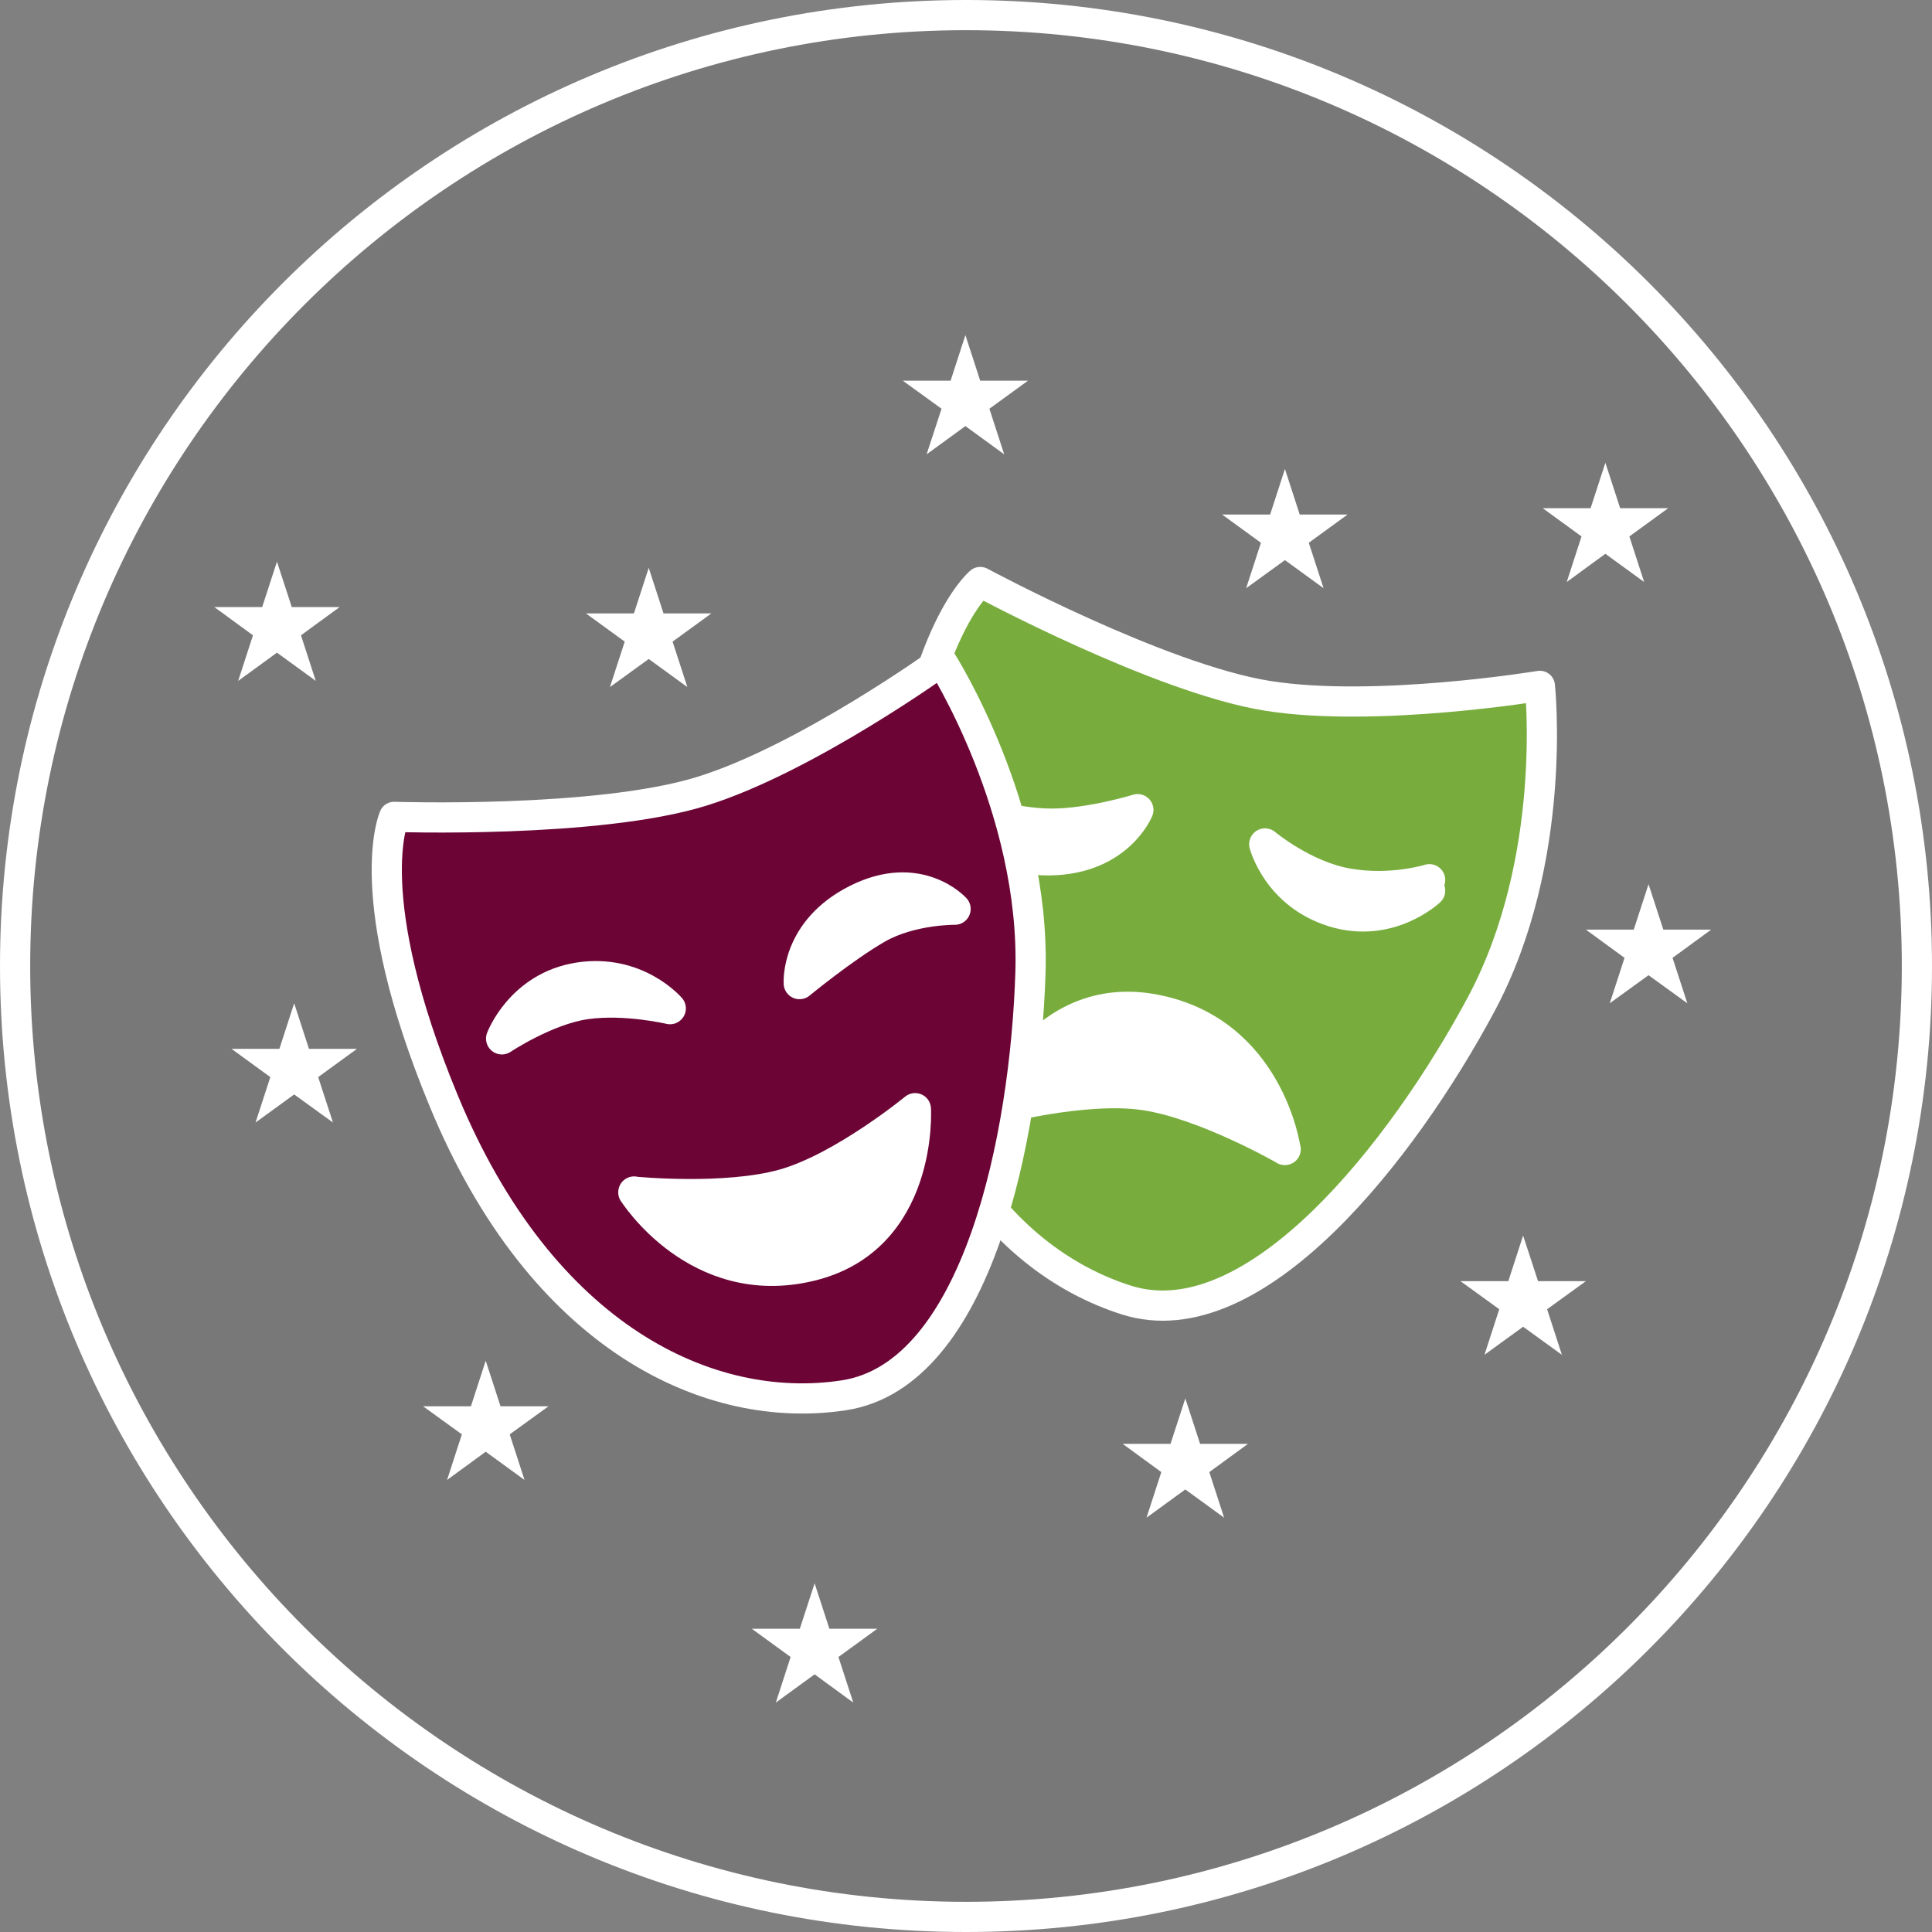
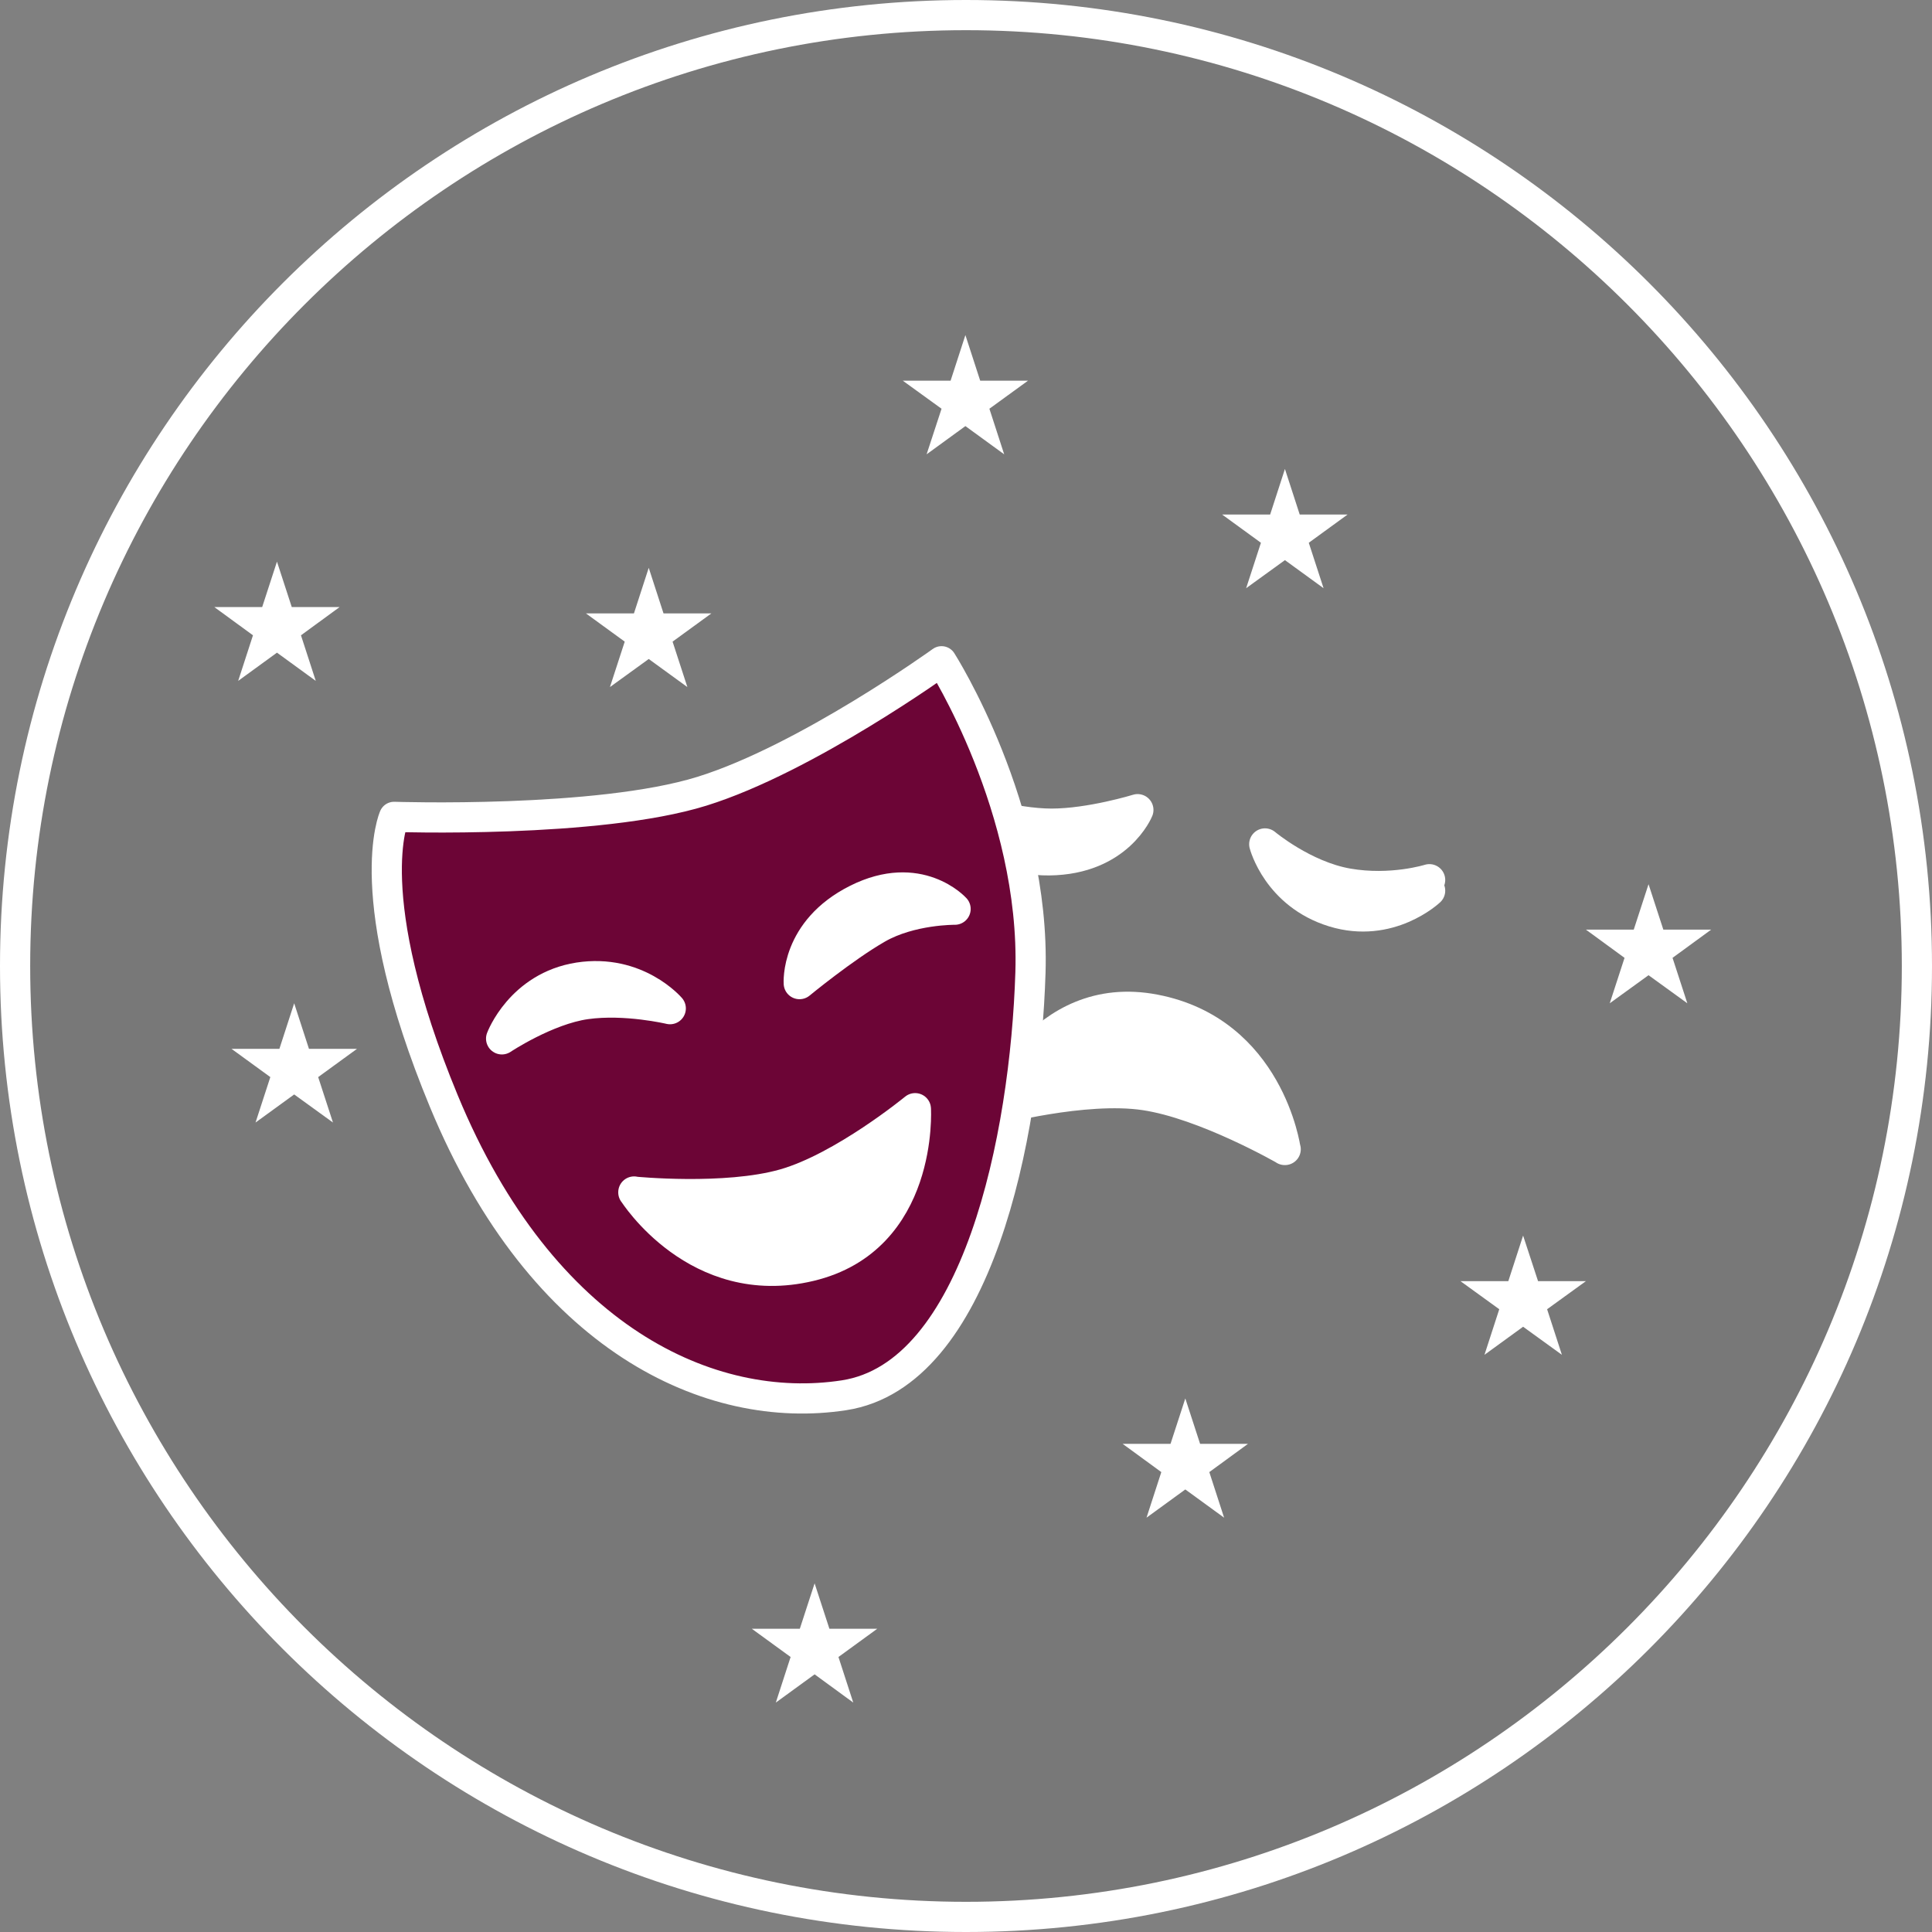
<svg xmlns="http://www.w3.org/2000/svg" version="1.1" viewBox="0 0 128 128">
  <rect x="0" y="0" width="128" height="128" fill="#808080" stroke="none" />
  <defs>
    <style>
      .cls-1 {
        fill: #6c0536;
      }

      .cls-1, .cls-2, .cls-3 {
        stroke: #fff;
        stroke-linecap: round;
        stroke-linejoin: round;
      }

      .cls-1, .cls-3 {
        stroke-width: 2px;
      }

      .cls-2 {
        stroke-width: 2.1px;
      }

      .cls-2, .cls-4 {
        fill: #fff;
      }

      .cls-3 {
        fill: #78ad3e;
      }

      .cls-5 {
        fill: #787878;
      }
    </style>
  </defs>
  <g>
    <g id="Icon">
      <path class="cls-5" d="M64,.98C29.2.98.98,29.2.98,64s28.21,63.02,63.02,63.02,63.02-28.21,63.02-63.02S98.8.98,64,.98h0Z" />
      <path class="cls-4" d="M64,2c34.19,0,62,27.81,62,62s-27.81,62-62,62S2,98.19,2,64,29.81,2,64,2M64,0C28.65,0,0,28.65,0,64s28.65,64,64,64,64-28.65,64-64S99.35,0,64,0h0Z" />
-       <path class="cls-3" d="M64.95,38.56s11.88,6.4,19.03,7.54c7.15,1.14,18.04-.66,18.04-.66,0,0,1.25,11.5-3.89,21.1-5.14,9.6-14.99,22.3-23.51,19.59-8.52-2.71-16.26-12.2-15.1-29.25,1.01-14.72,5.42-18.32,5.42-18.32Z" />
      <path class="cls-2" d="M94.7,59.01s-2.64,2.5-6.34,1.36c-3.7-1.14-4.55-4.44-4.55-4.44,0,0,2.55,2.14,5.47,2.65,2.92.51,5.42-.28,5.42-.28" />
      <path class="cls-2" d="M63.96,53.58s.99,3.41,5.55,3.37c4.56-.05,5.86-3.29,5.86-3.29,0,0-3.12.96-5.7.96s-5.7-1.04-5.7-1.04Z" />
-       <path class="cls-2" d="M85.13,76.14s-5.26-3.03-9.28-3.63-9.97,1-9.97,1c0,0,3.07-8.04,10.62-6.58,7.55,1.45,8.62,9.21,8.62,9.21Z" />
+       <path class="cls-2" d="M85.13,76.14s-5.26-3.03-9.28-3.63-9.97,1-9.97,1c0,0,3.07-8.04,10.62-6.58,7.55,1.45,8.62,9.21,8.62,9.21" />
      <path class="cls-1" d="M26.11,54.12s13.49.45,20.4-1.7c6.91-2.15,15.87-8.61,15.87-8.61,0,0,6.23,9.75,5.89,20.63-.34,10.88-3.51,26.64-12.35,28-8.84,1.36-19.99-3.7-26.52-19.5-5.64-13.63-3.29-18.82-3.29-18.82Z" />
      <path class="cls-2" d="M44.39,66.81s-2.21-2.59-6.04-2c-3.83.6-5.1,4-5.1,4,0,0,2.94-1.96,5.57-2.33s5.57.33,5.57.33Z" />
      <path class="cls-2" d="M63.26,60.22s-2.38-2.64-6.46-.6c-4.08,2.04-3.83,5.53-3.83,5.53,0,0,2.91-2.4,5.14-3.68s5.14-1.25,5.14-1.25Z" />
      <path class="cls-2" d="M42.01,79s6.04.6,9.95-.51c3.91-1.11,8.67-5.02,8.67-5.02,0,0,.51,8.59-6.97,10.37-7.48,1.79-11.65-4.85-11.65-4.85Z" />
      <polygon class="cls-4" points="63.96 28.23 61.39 30.1 62.38 27.08 59.81 25.22 62.98 25.22 63.96 22.2 64.94 25.22 68.11 25.22 65.55 27.08 66.53 30.1 63.96 28.23" />
      <polygon class="cls-4" points="42.98 43.66 40.41 45.52 41.39 42.51 38.82 40.64 42 40.64 42.98 37.62 43.96 40.64 47.13 40.64 44.56 42.51 45.54 45.52 42.98 43.66" />
      <polygon class="cls-4" points="85.13 37.11 82.56 38.97 83.54 35.96 80.97 34.09 84.15 34.09 85.13 31.07 86.11 34.09 89.28 34.09 86.71 35.96 87.69 38.97 85.13 37.11" />
-       <polygon class="cls-4" points="106.36 36.69 103.8 38.56 104.78 35.54 102.21 33.67 105.38 33.67 106.36 30.66 107.34 33.67 110.52 33.67 107.95 35.54 108.93 38.56 106.36 36.69" />
      <polygon class="cls-4" points="109.22 64.61 106.65 66.47 107.63 63.46 105.07 61.59 108.24 61.59 109.22 58.58 110.2 61.59 113.37 61.59 110.81 63.46 111.79 66.47 109.22 64.61" />
      <polygon class="cls-4" points="78.53 98.68 75.96 100.55 76.94 97.53 74.38 95.66 77.55 95.66 78.53 92.65 79.51 95.66 82.68 95.66 80.12 97.53 81.1 100.55 78.53 98.68" />
      <polygon class="cls-4" points="53.97 110.93 51.4 112.8 52.38 109.78 49.81 107.91 52.99 107.91 53.97 104.9 54.95 107.91 58.12 107.91 55.55 109.78 56.53 112.8 53.97 110.93" />
      <polygon class="cls-4" points="18.35 43.24 15.78 45.11 16.76 42.09 14.2 40.22 17.37 40.22 18.35 37.21 19.33 40.22 22.5 40.22 19.94 42.09 20.92 45.11 18.35 43.24" />
      <polygon class="cls-4" points="19.49 72.51 16.93 74.37 17.91 71.36 15.34 69.49 18.51 69.49 19.49 66.47 20.47 69.49 23.65 69.49 21.08 71.36 22.06 74.37 19.49 72.51" />
-       <polygon class="cls-4" points="32.18 96.18 29.62 98.05 30.6 95.03 28.03 93.17 31.2 93.17 32.18 90.15 33.16 93.17 36.34 93.17 33.77 95.03 34.75 98.05 32.18 96.18" />
      <polygon class="cls-4" points="100.91 87.9 98.35 89.76 99.33 86.74 96.76 84.88 99.93 84.88 100.91 81.86 101.9 84.88 105.07 84.88 102.5 86.74 103.48 89.76 100.91 87.9" />
    </g>
  </g>
</svg>